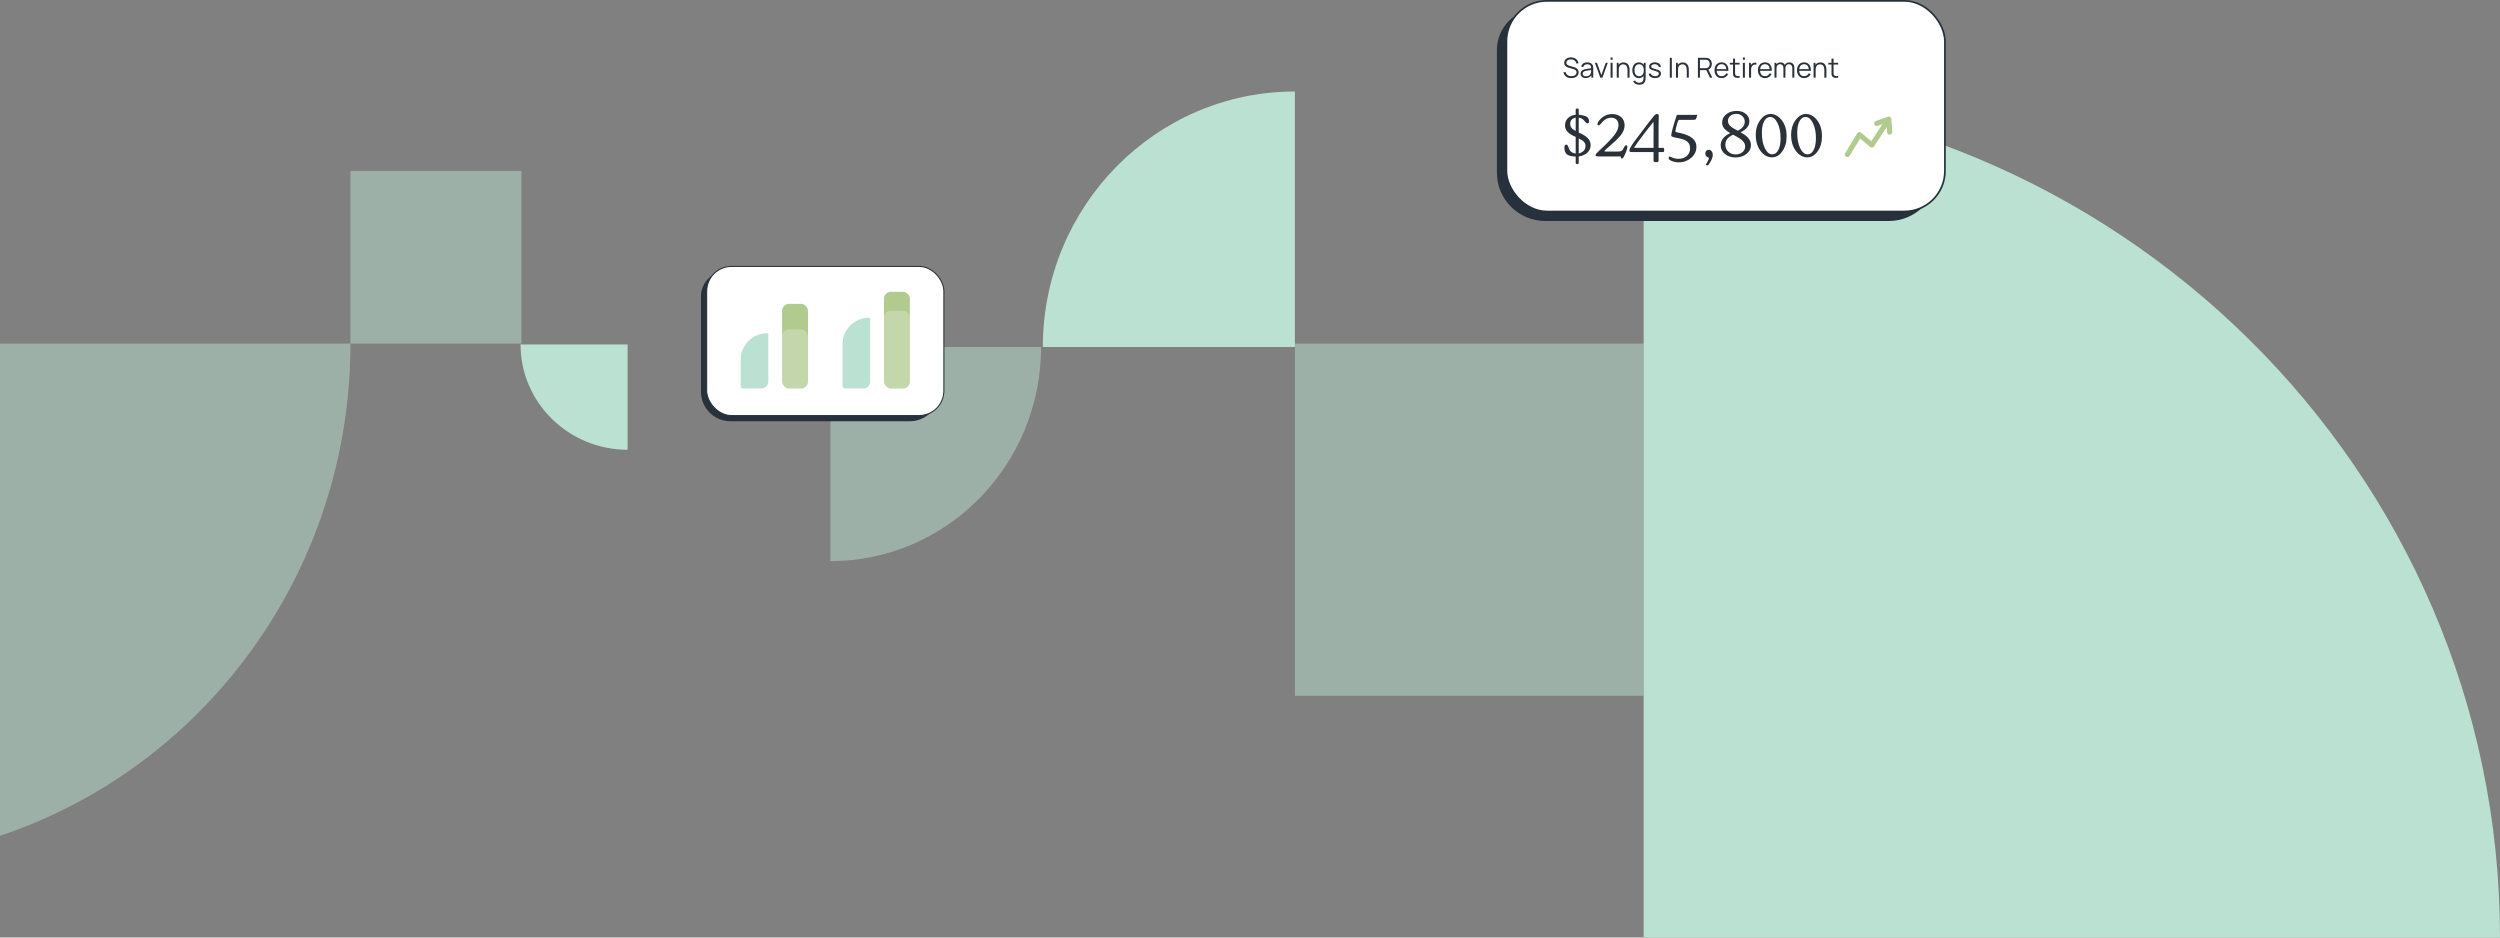
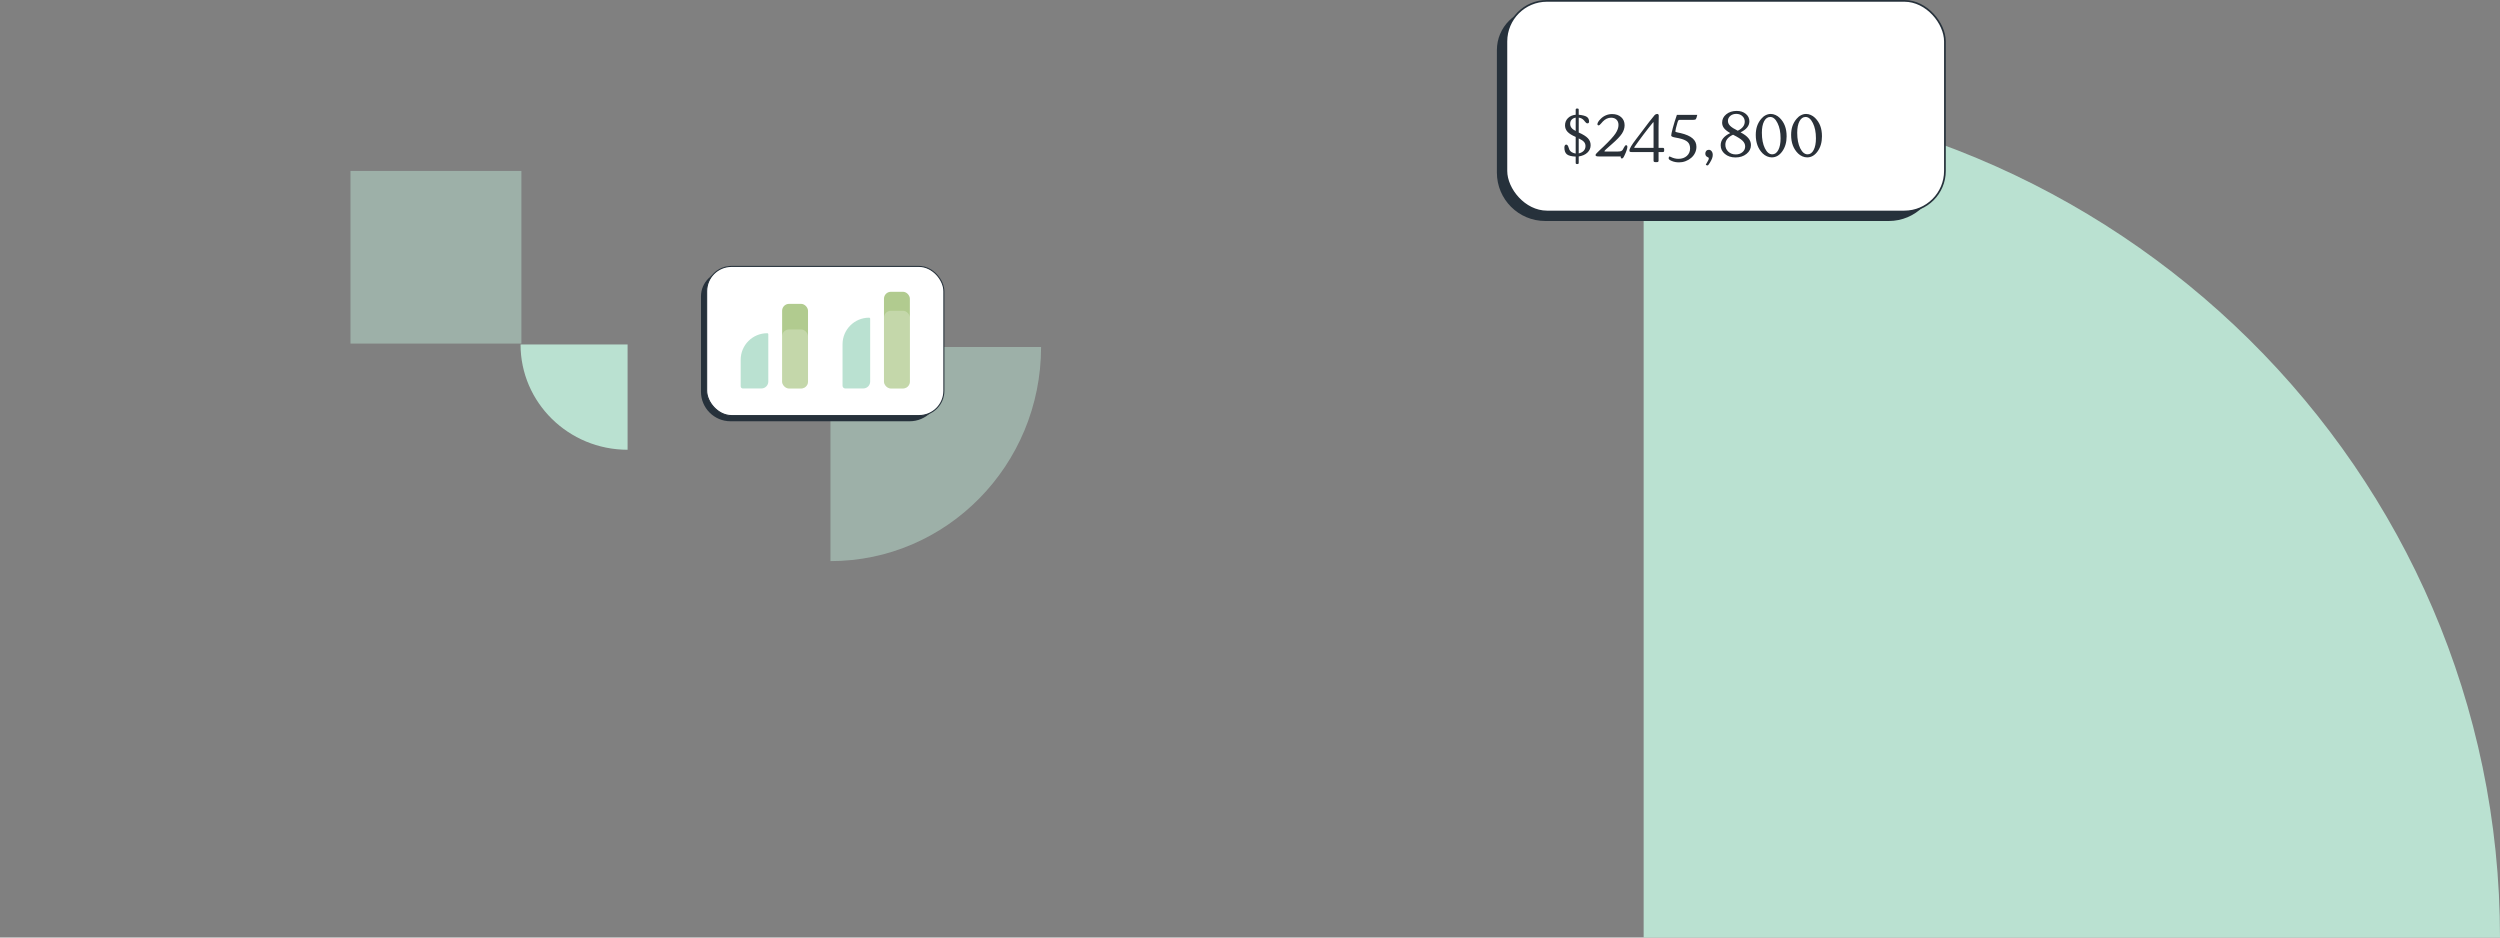
<svg xmlns="http://www.w3.org/2000/svg" width="100%" height="100%" viewBox="0 0 1448 543" style="opacity: 1; visibility: visible; display: block;" transform-origin="854.398px 320.398px" display="block" data-level="11" tenwebX_tlevel="6">
  <rect x="0" y="0" width="1448" height="543" fill="#808080" stroke="none" />
-   <path opacity="0.5" d="M952 199L750 199V403H952V199Z" style="opacity:0.5;stroke-width:1px;stroke-linecap:butt;stroke-linejoin:miter;transform-origin:0px 0px;display:inline;" data-level="86" fill="rgb(186, 225, 209)" />
  <path opacity="0.5" d="M302 99L203 99V199H302V99Z" style="opacity:0.5;stroke-width:1px;stroke-linecap:butt;stroke-linejoin:miter;transform-origin:0px 0px;display:inline;" data-level="87" fill="rgb(186, 225, 209)" />
-   <path opacity="0.5" d="M-92 199L-92 499C70.837 499 202.892 364.657 203 199L-92 199Z" style="opacity:0.5;stroke-width:1px;stroke-linecap:butt;stroke-linejoin:miter;transform-origin:0px 0px;display:inline;" data-level="88" fill="rgb(186, 225, 209)" />
  <path opacity="0.5" d="M481 201L481 325C548.343 325 602.955 269.472 603 201L481 201Z" style="opacity:0.5;stroke-width:1px;stroke-linecap:butt;stroke-linejoin:miter;transform-origin:0px 0px;display:inline;" data-level="89" fill="rgb(186, 225, 209)" />
  <path d="M363.5 199.5H301.5C301.5 233.171 329.264 260.478 363.5 260.5V199.5Z" style="opacity:1;stroke-width:1px;stroke-linecap:butt;stroke-linejoin:miter;transform-origin:0px 0px;display:inline;" data-level="52" fill="rgb(186, 225, 209)" />
-   <path d="M750 201L750 53C669.41 53 604.053 119.276 604 201L750 201Z" style="opacity:1;stroke-width:1px;stroke-linecap:butt;stroke-linejoin:miter;transform-origin:0px 0px;display:inline;" data-level="53" fill="rgb(186, 225, 209)" />
  <path d="M952 543L1448 543C1448 272.526 1225.89 53.179 952 53L952 543Z" style="opacity:1;stroke-width:1px;stroke-linecap:butt;stroke-linejoin:miter;transform-origin:0px 0px;display:inline;" data-level="54" fill="rgb(186, 225, 209)" />
  <path d="M867 29C867 15.745 877.745 5 891 5H1098C1111.25 5 1122 15.745 1122 29V100C1122 115.464 1109.46 128 1094 128H895C879.536 128 867 115.464 867 100V29Z" style="opacity:1;stroke-width:1px;stroke-linecap:butt;stroke-linejoin:miter;transform-origin:0px 0px;display:inline;" data-level="55" fill="rgb(38, 49, 59)" />
  <rect x="872.5" y="0.5" width="254" height="122" rx="23.5" stroke="#26313B" style="opacity:1;stroke-width:1px;stroke-linecap:butt;stroke-linejoin:miter;stroke:rgb(38, 49, 59);transform-origin:0px 0px;display:inline;" data-level="56" fill="rgb(255, 255, 255)" />
-   <path d="M1070 89.5L1077 78L1084.2 84L1094 69M1094 69L1094.5 76.5M1094 69L1087 71.5" stroke="#B1CB8F" stroke-width="3" stroke-linecap="round" stroke-linejoin="round" style="opacity:1;stroke-width:3px;stroke-linecap:round;stroke-linejoin:round;stroke:rgb(177, 203, 143);transform-origin:0px 0px;display:inline;" data-level="57" fill="none" />
  <path d="M912.641 90.692C910.197 90.593 908.491 90.152 907.523 89.371C906.567 88.589 906.09 87.292 906.09 85.481C906.09 84.935 906.183 84.513 906.369 84.215C906.555 83.905 906.815 83.75 907.151 83.75C907.759 83.75 908.218 84.314 908.528 85.444C908.689 86.027 908.844 86.461 908.993 86.746C909.278 87.305 909.738 87.776 910.37 88.161C911.016 88.546 911.773 88.806 912.641 88.943V79.302C910.482 78.396 908.912 77.415 907.932 76.361C906.952 75.294 906.462 74.047 906.462 72.62C906.462 70.957 907.02 69.561 908.137 68.432C909.266 67.303 910.767 66.645 912.641 66.459V63.556C912.641 63.32 912.697 63.146 912.809 63.035C912.92 62.923 913.106 62.867 913.367 62.867H913.702C913.938 62.867 914.111 62.923 914.223 63.035C914.335 63.146 914.391 63.32 914.391 63.556V66.459C916.661 66.695 918.225 67.104 919.081 67.688C919.949 68.258 920.384 69.17 920.384 70.424C920.384 70.758 920.303 71.013 920.142 71.187C919.993 71.36 919.757 71.447 919.435 71.447C918.963 71.447 918.473 71.094 917.964 70.386C917.766 70.113 917.604 69.909 917.48 69.772C917.046 69.276 916.587 68.903 916.103 68.655C915.619 68.395 915.054 68.221 914.409 68.134L914.391 76.752C916.909 77.856 918.69 78.973 919.732 80.102C920.775 81.219 921.296 82.552 921.296 84.103C921.296 85.778 920.675 87.206 919.435 88.384C918.206 89.551 916.525 90.295 914.391 90.618V94.322C914.391 94.557 914.335 94.731 914.223 94.843C914.111 94.954 913.925 95.01 913.665 95.01H913.33C913.106 95.01 912.933 94.948 912.809 94.824C912.697 94.712 912.641 94.545 912.641 94.322V90.692ZM914.391 88.868C915.681 88.546 916.655 88.024 917.313 87.305C917.983 86.573 918.318 85.667 918.318 84.587C918.318 83.644 918.02 82.838 917.424 82.168C916.841 81.498 915.83 80.834 914.391 80.176V88.868ZM912.641 75.858V68.134C911.624 68.296 910.836 68.693 910.277 69.325C909.719 69.946 909.44 70.74 909.44 71.708C909.44 72.601 909.7 73.383 910.222 74.053C910.743 74.723 911.549 75.325 912.641 75.858ZM929.764 87.751H937.19C937.96 87.751 938.549 87.671 938.959 87.509C939.368 87.336 939.697 87.05 939.945 86.653C940.094 86.405 940.28 86.052 940.503 85.592C941 84.6 941.434 84.103 941.806 84.103C942.067 84.103 942.259 84.184 942.383 84.345C942.507 84.507 942.569 84.755 942.569 85.09C942.569 85.512 942.433 86.145 942.16 86.988C941.887 87.832 941.502 88.775 941.006 89.817C940.621 90.661 940.317 91.201 940.094 91.437C939.883 91.672 939.641 91.79 939.368 91.79C939.182 91.79 939.027 91.71 938.903 91.548C938.779 91.387 938.717 91.176 938.717 90.915C938.717 90.891 938.723 90.847 938.735 90.785C938.748 90.723 938.754 90.667 938.754 90.618H926.135C925.428 90.618 924.913 90.556 924.59 90.432C924.28 90.295 924.125 90.078 924.125 89.78C924.125 89.383 924.925 88.459 926.526 87.007C927.432 86.163 928.17 85.475 928.741 84.941C932.227 81.591 934.548 79.047 935.702 77.31C936.855 75.573 937.432 73.935 937.432 72.396C937.432 71.081 937.048 70.051 936.278 69.307C935.522 68.55 934.467 68.171 933.114 68.171C932.246 68.171 931.408 68.358 930.602 68.73C929.808 69.102 929.045 69.667 928.313 70.424C928.064 70.672 927.748 71.031 927.363 71.503C926.743 72.248 926.271 72.62 925.949 72.62C925.75 72.62 925.577 72.558 925.428 72.434C925.291 72.297 925.223 72.13 925.223 71.931C925.223 71.534 925.378 71.081 925.688 70.572C925.998 70.051 926.47 69.481 927.103 68.86C927.984 67.954 928.989 67.266 930.118 66.794C931.259 66.31 932.463 66.068 933.729 66.068C935.912 66.068 937.662 66.664 938.977 67.855C940.305 69.034 940.969 70.597 940.969 72.545C940.969 74.183 940.454 75.796 939.424 77.384C938.394 78.96 936.458 80.983 933.617 83.452C931.892 84.916 930.732 85.94 930.136 86.523C929.553 87.094 929.262 87.466 929.262 87.64C929.262 87.677 929.305 87.708 929.392 87.733C929.479 87.745 929.603 87.751 929.764 87.751ZM957.738 85.63V70.87L957.515 70.796C955.679 73.029 953.848 75.356 952.024 77.775C950.2 80.183 948.383 82.683 946.571 85.276L946.683 85.63H957.738ZM963.117 85.63C963.39 85.63 963.582 85.698 963.694 85.834C963.818 85.958 963.88 86.169 963.88 86.467V87.267C963.88 87.54 963.812 87.745 963.676 87.882C963.551 88.006 963.353 88.068 963.08 88.068H960.642V92.981C960.642 93.292 960.574 93.521 960.437 93.67C960.301 93.819 960.09 93.893 959.804 93.893H958.669C958.359 93.893 958.123 93.819 957.962 93.67C957.813 93.521 957.738 93.292 957.738 92.981V88.068H945.082C944.511 88.068 944.145 88 943.984 87.863C943.835 87.727 943.761 87.491 943.761 87.156C943.761 86.138 945.039 83.967 947.595 80.642C948.476 79.5 949.164 78.594 949.661 77.924C951.671 75.207 953.513 72.769 955.188 70.61C956.876 68.451 957.931 67.142 958.352 66.683C958.588 66.447 958.824 66.273 959.06 66.161C959.295 66.05 959.544 65.994 959.804 65.994C960.139 65.994 960.381 66.087 960.53 66.273C960.679 66.447 960.753 66.732 960.753 67.129C960.753 67.216 960.747 67.452 960.735 67.836C960.673 69.747 960.642 71.621 960.642 73.457V85.63H963.117ZM983.051 66.534C982.753 67.898 982.48 68.724 982.232 69.009C981.984 69.282 981.487 69.418 980.743 69.418H972.926C972.591 69.418 972.343 69.499 972.181 69.66C972.02 69.809 971.834 70.213 971.623 70.87C971.251 72.061 970.947 73.166 970.711 74.183C970.475 75.201 970.357 75.84 970.357 76.1C970.357 76.373 970.854 76.597 971.846 76.77C972.467 76.882 972.988 76.987 973.41 77.087C976.549 77.831 978.857 78.849 980.333 80.139C981.822 81.417 982.567 83.043 982.567 85.015C982.567 86.269 982.3 87.447 981.767 88.552C981.245 89.656 980.495 90.624 979.514 91.455C978.522 92.299 977.424 92.938 976.22 93.372C975.029 93.819 973.788 94.042 972.498 94.042C970.959 94.042 969.569 93.782 968.329 93.261C967.1 92.752 966.486 92.249 966.486 91.753C966.486 91.443 966.542 91.176 966.653 90.953C966.765 90.729 966.895 90.618 967.044 90.618C967.106 90.618 967.28 90.692 967.565 90.841C969.104 91.61 970.624 91.995 972.125 91.995C974.136 91.995 975.767 91.437 977.02 90.32C978.274 89.191 978.9 87.739 978.9 85.965C978.9 84.352 978.423 83.098 977.467 82.205C976.524 81.312 974.843 80.598 972.423 80.065C971.852 79.928 971.12 79.785 970.227 79.636C968.713 79.364 967.956 78.985 967.956 78.501C967.956 77.943 968.26 76.51 968.868 74.202C969.489 71.894 970.283 69.338 971.251 66.534H983.051ZM987.722 88.943C987.722 88.31 987.909 87.789 988.281 87.379C988.665 86.97 989.162 86.765 989.77 86.765C990.415 86.765 990.949 87.044 991.37 87.603C991.805 88.161 992.022 88.874 992.022 89.743C992.022 90.376 991.898 91.033 991.65 91.716C991.401 92.411 990.967 93.267 990.347 94.284C989.974 94.88 989.695 95.283 989.509 95.494C989.323 95.705 989.156 95.811 989.007 95.811C988.746 95.811 988.517 95.755 988.318 95.643C988.119 95.544 988.02 95.432 988.02 95.308C988.02 95.209 988.306 94.719 988.876 93.838C989.447 92.957 989.733 92.249 989.733 91.716C989.733 91.542 989.702 91.412 989.639 91.325C989.577 91.238 989.416 91.145 989.156 91.046C988.672 90.847 988.312 90.581 988.076 90.245C987.84 89.898 987.722 89.464 987.722 88.943ZM1006.52 75.709C1007.86 75.064 1008.87 74.301 1009.54 73.42C1010.22 72.527 1010.56 71.54 1010.56 70.461C1010.56 69.158 1010.09 68.085 1009.16 67.241C1008.25 66.385 1007.07 65.957 1005.65 65.957C1004.27 65.957 1003.11 66.347 1002.18 67.129C1001.27 67.911 1000.81 68.879 1000.81 70.033C1000.81 71.062 1001.23 72.012 1002.09 72.88C1002.95 73.737 1004.42 74.68 1006.52 75.709ZM1002.15 77.087C1000.46 76.119 999.256 75.163 998.536 74.22C997.816 73.277 997.457 72.21 997.457 71.019C997.457 69.096 998.251 67.489 999.839 66.199C1001.44 64.896 1003.45 64.244 1005.87 64.244C1008.03 64.244 1009.8 64.815 1011.17 65.957C1012.55 67.098 1013.24 68.531 1013.24 70.256C1013.24 71.559 1012.82 72.738 1011.97 73.792C1011.14 74.847 1009.86 75.802 1008.12 76.659C1010.18 77.713 1011.7 78.842 1012.68 80.046C1013.66 81.237 1014.15 82.565 1014.15 84.029C1014.15 86.052 1013.3 87.751 1011.58 89.129C1009.88 90.506 1007.76 91.195 1005.2 91.195C1002.73 91.195 1000.68 90.518 999.057 89.166C997.432 87.813 996.619 86.138 996.619 84.141C996.619 82.652 997.078 81.324 997.996 80.158C998.915 78.991 1000.3 77.968 1002.15 77.087ZM1003.78 78.036C1002.3 78.706 1001.18 79.525 1000.43 80.493C999.69 81.46 999.318 82.571 999.318 83.824C999.318 85.425 999.889 86.765 1001.03 87.844C1002.18 88.912 1003.62 89.445 1005.35 89.445C1006.91 89.445 1008.21 89.005 1009.24 88.124C1010.28 87.23 1010.8 86.132 1010.8 84.829C1010.8 83.613 1010.31 82.515 1009.31 81.535C1008.32 80.542 1006.48 79.376 1003.78 78.036ZM1034.81 78.948C1034.81 82.422 1033.97 85.326 1032.3 87.658C1030.64 89.991 1028.61 91.157 1026.23 91.157C1025.3 91.157 1024.38 90.959 1023.46 90.562C1022.54 90.165 1021.71 89.613 1020.98 88.905C1019.63 87.565 1018.62 86.008 1017.95 84.234C1017.28 82.447 1016.94 80.418 1016.94 78.147C1016.94 76.249 1017.2 74.543 1017.71 73.029C1018.23 71.503 1019.03 70.101 1020.11 68.823C1020.85 67.917 1021.7 67.222 1022.66 66.738C1023.63 66.242 1024.62 65.994 1025.64 65.994C1026.53 65.994 1027.42 66.192 1028.32 66.589C1029.22 66.974 1030.04 67.526 1030.77 68.246C1032.15 69.598 1033.17 71.149 1033.82 72.899C1034.48 74.648 1034.81 76.665 1034.81 78.948ZM1026.47 89.389C1027.95 89.389 1029.12 88.558 1029.99 86.895C1030.87 85.233 1031.31 82.968 1031.31 80.102C1031.31 76.566 1030.72 73.625 1029.54 71.28C1028.38 68.922 1026.97 67.743 1025.32 67.743C1023.84 67.743 1022.66 68.569 1021.78 70.219C1020.91 71.857 1020.48 74.084 1020.48 76.9C1020.48 80.524 1021.06 83.514 1022.21 85.872C1023.38 88.217 1024.8 89.389 1026.47 89.389ZM1055.28 78.948C1055.28 82.422 1054.45 85.326 1052.77 87.658C1051.11 89.991 1049.09 91.157 1046.7 91.157C1045.77 91.157 1044.85 90.959 1043.93 90.562C1043.01 90.165 1042.19 89.613 1041.46 88.905C1040.1 87.565 1039.09 86.008 1038.42 84.234C1037.75 82.447 1037.42 80.418 1037.42 78.147C1037.42 76.249 1037.67 74.543 1038.18 73.029C1038.7 71.503 1039.5 70.101 1040.58 68.823C1041.33 67.917 1042.18 67.222 1043.13 66.738C1044.1 66.242 1045.09 65.994 1046.11 65.994C1047 65.994 1047.9 66.192 1048.79 66.589C1049.69 66.974 1050.51 67.526 1051.25 68.246C1052.62 69.598 1053.64 71.149 1054.3 72.899C1054.96 74.648 1055.28 76.665 1055.28 78.948ZM1046.95 89.389C1048.42 89.389 1049.6 88.558 1050.46 86.895C1051.34 85.233 1051.79 82.968 1051.79 80.102C1051.79 76.566 1051.2 73.625 1050.02 71.28C1048.85 68.922 1047.44 67.743 1045.79 67.743C1044.32 67.743 1043.14 68.569 1042.26 70.219C1041.39 71.857 1040.95 74.084 1040.95 76.9C1040.95 80.524 1041.53 83.514 1042.68 85.872C1043.85 88.217 1045.27 89.389 1046.95 89.389Z" style="opacity:1;stroke-width:1px;stroke-linecap:butt;stroke-linejoin:miter;transform-origin:0px 0px;display:inline;" data-level="58" fill="rgb(42, 49, 57)" />
-   <path d="M910.12 45.24C912.52 45.24 914.328 44.008 914.328 41.848C914.328 39.672 912.472 39.112 911.528 38.84L909.272 38.184C908.376 37.928 907.224 37.528 907.224 36.36C907.224 35.208 908.36 34.36 909.912 34.376C911.512 34.376 912.792 35.336 913.032 36.824L914.264 36.616C913.88 34.536 912.216 33.256 909.928 33.24C907.656 33.24 905.976 34.456 905.976 36.408C905.976 37.944 907.032 38.76 908.44 39.176L911.352 40.04C912.152 40.28 913.128 40.712 913.128 41.912C913.128 43.256 911.864 44.12 910.168 44.12C908.456 44.12 907.128 43.224 906.744 41.72L905.528 41.912C905.928 43.96 907.704 45.24 910.12 45.24ZM922.539 37.848C922.075 36.728 920.923 36.12 919.355 36.12C917.435 36.12 916.219 37.016 915.819 38.552L916.971 38.888C917.291 37.752 918.139 37.224 919.323 37.224C920.987 37.224 921.611 37.976 921.627 39.56C920.475 39.704 918.859 39.88 917.691 40.168C916.411 40.504 915.499 41.272 915.499 42.68C915.499 44.056 916.491 45.24 918.459 45.24C919.915 45.24 921.067 44.664 921.739 43.576V45H922.795V39.64C922.795 38.984 922.747 38.344 922.539 37.848ZM918.587 44.216C917.195 44.216 916.683 43.432 916.683 42.68C916.683 41.752 917.435 41.32 918.171 41.112C919.131 40.856 920.491 40.712 921.627 40.584C921.627 40.968 921.595 41.528 921.499 41.944C921.291 43.256 920.235 44.216 918.587 44.216ZM926.894 45H928.11L931.246 36.36H930.046L927.502 43.464L924.958 36.36H923.758L926.894 45ZM932.843 34.616H934.011V33.288H932.843V34.616ZM932.843 45H934.011V36.36H932.843V45ZM940.385 36.152C939.137 36.152 938.113 36.632 937.473 37.56V36.36H936.417V45H937.601V40.392C937.601 38.44 938.497 37.272 940.145 37.272C941.969 37.272 942.657 38.68 942.657 40.584V45H943.841V40.248C943.841 38.296 942.961 36.152 940.385 36.152ZM952.093 36.36V37.528C951.469 36.648 950.509 36.12 949.229 36.12C946.845 36.12 945.437 38.088 945.437 40.664C945.437 43.256 946.845 45.24 949.277 45.24C950.445 45.24 951.341 44.76 951.965 43.976V44.872C951.981 46.888 951.229 47.928 949.357 47.928C948.429 47.928 947.485 47.544 947.005 46.584L945.933 47.176C946.685 48.52 948.029 49.08 949.341 49.08C951.469 49.08 952.749 48.184 953.053 46.264C953.133 45.816 953.149 45.368 953.149 44.872V36.36H952.093ZM949.389 44.152C947.581 44.152 946.685 42.632 946.685 40.664C946.685 38.712 947.549 37.208 949.421 37.208C951.213 37.208 952.093 38.648 952.093 40.664C952.093 42.68 951.229 44.152 949.389 44.152ZM958.618 45.224C960.73 45.224 962.01 44.248 962.01 42.6C962.01 41.272 961.274 40.648 958.89 40.04C956.858 39.528 956.362 39.224 956.362 38.52C956.362 37.704 957.21 37.16 958.442 37.192C959.738 37.208 960.634 37.848 960.794 38.856L961.994 38.632C961.834 37.128 960.394 36.12 958.458 36.12C956.49 36.12 955.178 37.112 955.178 38.584C955.178 39.8 955.882 40.36 958.234 40.984C960.426 41.576 960.794 41.816 960.794 42.616C960.794 43.576 959.978 44.152 958.682 44.152C957.338 44.152 956.362 43.544 956.106 42.552L954.906 42.744C955.21 44.312 956.586 45.224 958.618 45.224ZM967.155 45H968.323V33.48H967.155V45ZM974.697 36.152C973.449 36.152 972.425 36.632 971.785 37.56V36.36H970.729V45H971.913V40.392C971.913 38.44 972.809 37.272 974.457 37.272C976.281 37.272 976.969 38.68 976.969 40.584V45H978.153V40.248C978.153 38.296 977.273 36.152 974.697 36.152ZM991.769 45L989.497 40.344C990.793 39.816 991.497 38.552 991.497 37.048C991.497 35.256 990.489 33.816 988.697 33.544C988.393 33.496 988.105 33.48 987.881 33.48H983.433V45H984.601V40.632H988.297L990.409 45H991.769ZM984.601 39.496V34.6H987.849C988.041 34.6 988.313 34.616 988.569 34.68C989.737 34.92 990.281 35.976 990.281 37.048C990.281 38.12 989.737 39.176 988.569 39.432C988.313 39.48 988.041 39.496 987.849 39.496H984.601ZM994.31 41.016H1001.11C1001.19 37.96 999.702 36.12 997.142 36.12C994.646 36.12 993.046 37.88 993.046 40.712C993.046 43.464 994.662 45.24 997.174 45.24C998.854 45.24 1000.26 44.376 1000.95 42.872L999.846 42.456C999.318 43.528 998.374 44.12 997.142 44.12C995.414 44.12 994.406 42.984 994.31 41.016ZM997.174 37.192C998.774 37.192 999.686 38.168 999.878 40.024H994.326C994.518 38.216 995.494 37.192 997.174 37.192ZM1004.95 37.368H1007.59V36.36H1004.95V33.96H1003.77V36.36H1001.93V37.368H1003.77V41.864C1003.77 42.712 1003.73 43.336 1004.05 43.976C1004.61 45.112 1006.13 45.304 1007.59 45V43.976C1006.36 44.168 1005.51 44.088 1005.13 43.384C1004.92 43 1004.95 42.552 1004.95 41.832V37.368ZM1009.47 34.616H1010.64V33.288H1009.47V34.616ZM1009.47 45H1010.64V36.36H1009.47V45ZM1014.77 36.92C1014.51 37.128 1014.27 37.4 1014.1 37.72V36.36H1013.04V45H1014.23V40.696C1014.23 39.656 1014.35 38.536 1015.22 37.848C1015.86 37.352 1016.66 37.304 1017.3 37.464V36.36C1016.53 36.168 1015.44 36.344 1014.77 36.92ZM1019.45 41.016H1026.25C1026.33 37.96 1024.84 36.12 1022.28 36.12C1019.79 36.12 1018.19 37.88 1018.19 40.712C1018.19 43.464 1019.8 45.24 1022.31 45.24C1023.99 45.24 1025.4 44.376 1026.09 42.872L1024.99 42.456C1024.46 43.528 1023.51 44.12 1022.28 44.12C1020.55 44.12 1019.55 42.984 1019.45 41.016ZM1022.31 37.192C1023.91 37.192 1024.83 38.168 1025.02 40.024H1019.47C1019.66 38.216 1020.63 37.192 1022.31 37.192ZM1036.4 36.136C1035.25 36.136 1034.3 36.68 1033.79 37.592C1033.33 36.648 1032.42 36.136 1031.28 36.136C1030.24 36.136 1029.38 36.568 1028.85 37.272V36.36H1027.79V45H1028.96V39.432C1028.96 38.072 1029.78 37.176 1030.98 37.176C1032.16 37.176 1032.96 38.04 1032.96 39.4L1032.94 45H1034.11L1034.13 39.432C1034.13 37.816 1035.15 37.176 1036.14 37.176C1037.28 37.176 1038.11 37.992 1038.11 39.336L1038.1 45H1039.26L1039.28 39.112C1039.28 37.288 1038.14 36.136 1036.4 36.136ZM1042.09 41.016H1048.89C1048.97 37.96 1047.48 36.12 1044.92 36.12C1042.43 36.12 1040.83 37.88 1040.83 40.712C1040.83 43.464 1042.44 45.24 1044.96 45.24C1046.64 45.24 1048.04 44.376 1048.73 42.872L1047.63 42.456C1047.1 43.528 1046.16 44.12 1044.92 44.12C1043.2 44.12 1042.19 42.984 1042.09 41.016ZM1044.96 37.192C1046.56 37.192 1047.47 38.168 1047.66 40.024H1042.11C1042.3 38.216 1043.28 37.192 1044.96 37.192ZM1054.4 36.152C1053.15 36.152 1052.13 36.632 1051.49 37.56V36.36H1050.43V45H1051.62V40.392C1051.62 38.44 1052.51 37.272 1054.16 37.272C1055.98 37.272 1056.67 38.68 1056.67 40.584V45H1057.86V40.248C1057.86 38.296 1056.98 36.152 1054.4 36.152ZM1062 37.368H1064.64V36.36H1062V33.96H1060.81V36.36H1058.97V37.368H1060.81V41.864C1060.81 42.712 1060.78 43.336 1061.1 43.976C1061.66 45.112 1063.18 45.304 1064.64 45V43.976C1063.4 44.168 1062.56 44.088 1062.17 43.384C1061.96 43 1062 42.552 1062 41.832V37.368Z" style="opacity:1;stroke-width:1px;stroke-linecap:butt;stroke-linejoin:miter;transform-origin:0px 0px;display:inline;" data-level="59" fill="rgb(42, 49, 57)" />
  <path d="M406 171.677C406 163.571 412.571 157 420.677 157H529.323C537.429 157 544 163.571 544 171.677V226.877C544 236.334 536.334 244 526.877 244H423.123C413.666 244 406 236.334 406 226.877V171.677Z" style="opacity:1;stroke-width:1px;stroke-linecap:butt;stroke-linejoin:miter;transform-origin:0px 0px;display:inline;" data-level="60" fill="rgb(38, 49, 59)" />
  <rect x="409.306" y="154.306" width="137.388" height="86.388" rx="14.371" stroke="#26313B" stroke-width="0.612" style="opacity:1;stroke-width:0.612px;stroke-linecap:butt;stroke-linejoin:miter;stroke:rgb(38, 49, 59);transform-origin:0px 0px;display:inline;" data-level="61" fill="rgb(255, 255, 255)" />
  <path d="M429 208.385C429 199.888 435.888 193 444.385 193C444.724 193 445 193.276 445 193.615V221C445 223.209 443.209 225 441 225H430.231C429.551 225 429 224.449 429 223.769V208.385Z" style="opacity:1;stroke-width:1px;stroke-linecap:butt;stroke-linejoin:miter;transform-origin:0px 0px;display:inline;" data-level="62" fill="rgb(186, 225, 209)" />
  <rect x="453" y="176" width="15" height="49" rx="4" style="opacity:1;stroke-width:1px;stroke-linecap:butt;stroke-linejoin:miter;transform-origin:0px 0px;display:inline;" data-level="63" fill="rgb(177, 203, 143)" />
  <rect opacity="0.24" x="453" y="190.814" width="15" height="34.186" rx="4" style="opacity:0.24;stroke-width:1px;stroke-linecap:butt;stroke-linejoin:miter;transform-origin:0px 0px;display:inline;" data-level="90" fill="rgb(255, 255, 255)" />
  <path d="M488 199.385C488 190.888 494.888 184 503.385 184C503.724 184 504 184.276 504 184.615V221C504 223.209 502.209 225 500 225H489.577C488.706 225 488 224.294 488 223.423V199.385Z" style="opacity:1;stroke-width:1px;stroke-linecap:butt;stroke-linejoin:miter;transform-origin:0px 0px;display:inline;" data-level="64" fill="rgb(186, 225, 209)" />
  <rect x="512" y="169" width="15" height="56" rx="4" style="opacity:1;stroke-width:1px;stroke-linecap:butt;stroke-linejoin:miter;transform-origin:0px 0px;display:inline;" data-level="65" fill="rgb(177, 203, 143)" />
  <rect opacity="0.24" x="512" y="180" width="15" height="45" rx="4" style="opacity:0.24;stroke-width:1px;stroke-linecap:butt;stroke-linejoin:miter;transform-origin:0px 0px;display:inline;" data-level="91" fill="rgb(255, 255, 255)" />
</svg>